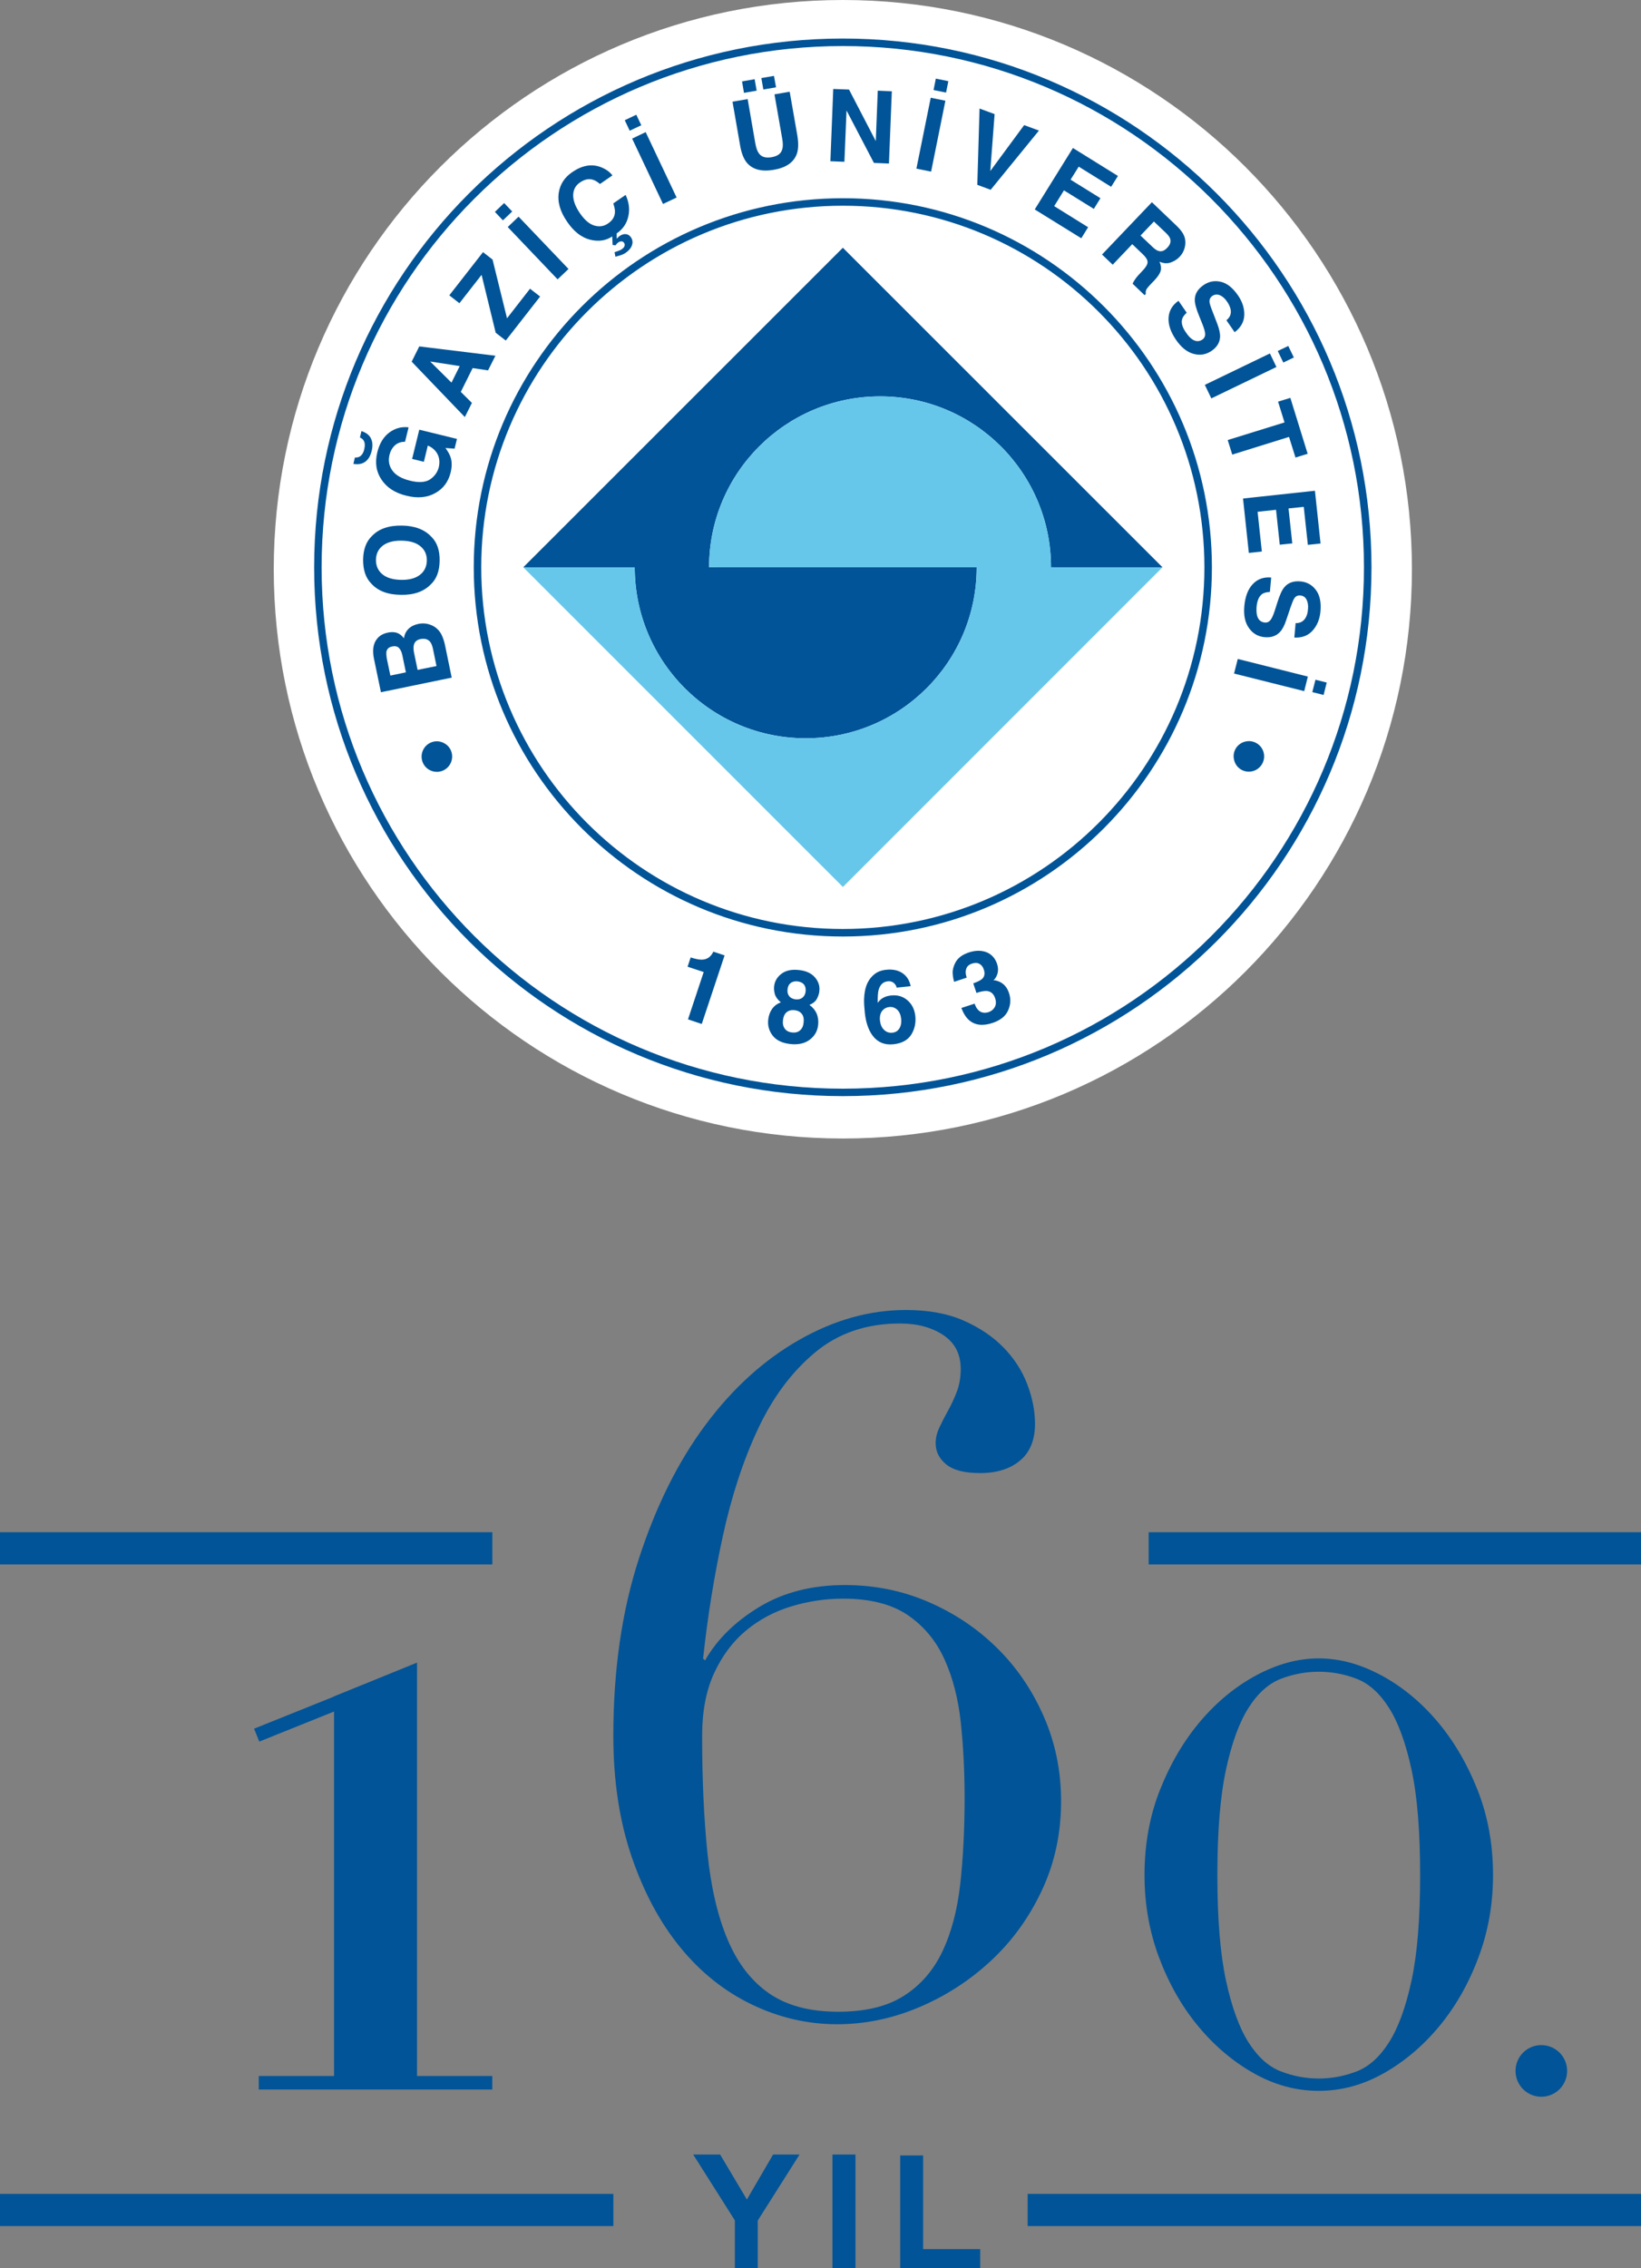
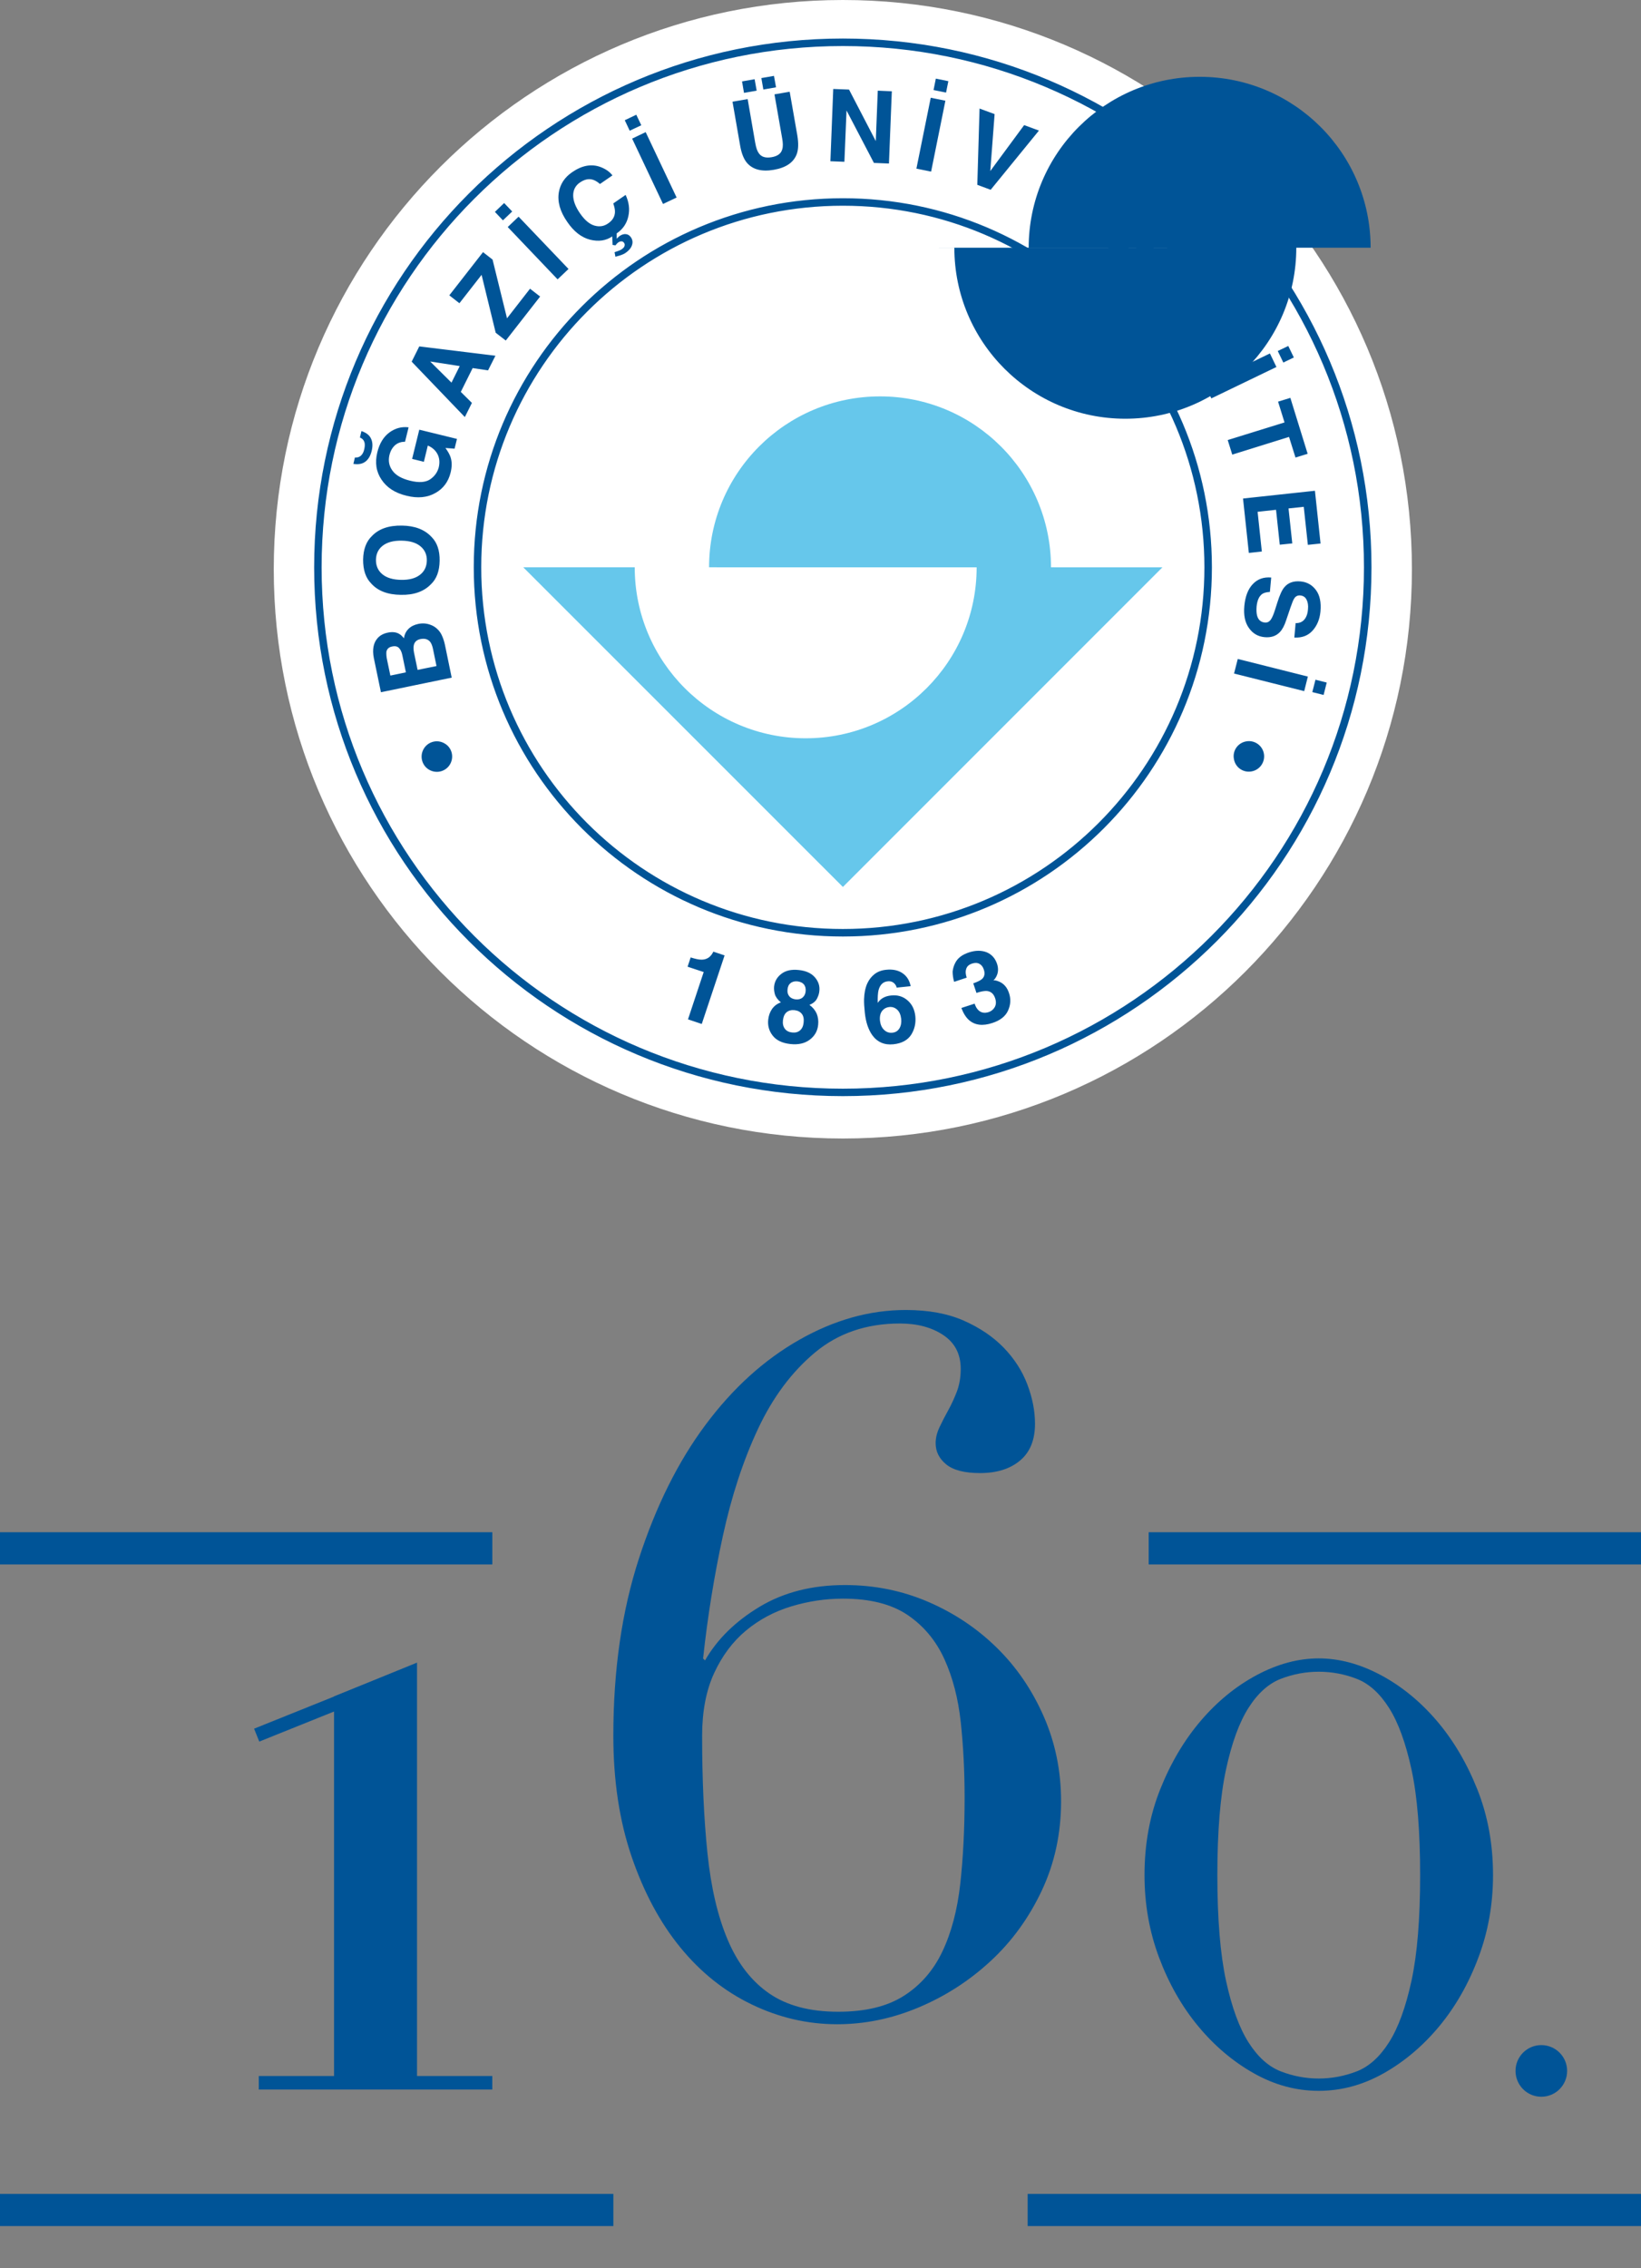
<svg xmlns="http://www.w3.org/2000/svg" version="1.1" id="Layer_1" x="0px" y="0px" width="80.035px" height="110.59px" viewBox="0 0 80.035 110.59" enable-background="new 0 0 80.035 110.59" xml:space="preserve">
  <rect x="0" y="0" width="80.035" height="110.59" fill="#808080" stroke="none" />
  <g>
    <path fill="#FFFFFF" d="M68.862,27.754c0,15.328-12.426,27.754-27.754,27.754c-15.332,0-27.756-12.426-27.756-27.754   C13.352,12.428,25.776,0,41.108,0C56.436,0,68.862,12.428,68.862,27.754" />
    <path fill="#005497" d="M41.11,9.665c-9.945,0-18.004,8.058-18.004,17.994c0,9.941,8.059,18.001,18.003,18.001   c9.938,0,17.998-8.06,17.998-18.001C59.106,17.723,51.046,9.664,41.11,9.665 M41.108,45.293   c-9.742,0.003-17.637-7.894-17.637-17.634c0-9.733,7.895-17.629,17.637-17.629c9.739,0,17.633,7.896,17.633,17.629   C58.742,37.4,50.847,45.293,41.108,45.293 M21.709,31.479c-0.036-0.177-0.084-0.333-0.148-0.477   c-0.06-0.144-0.148-0.26-0.254-0.354c-0.093-0.085-0.201-0.147-0.322-0.189c-0.184-0.068-0.377-0.082-0.583-0.04   c-0.197,0.04-0.358,0.122-0.476,0.238c-0.12,0.119-0.199,0.271-0.225,0.464c-0.082-0.106-0.163-0.179-0.25-0.226   c-0.148-0.079-0.329-0.096-0.541-0.05c-0.205,0.042-0.371,0.13-0.494,0.268c-0.201,0.225-0.266,0.548-0.184,0.969l0.347,1.668   l3.451-0.712L21.709,31.479z M19.039,32.938l-0.157-0.75c-0.038-0.165-0.046-0.307-0.036-0.418   c0.032-0.135,0.121-0.222,0.286-0.251c0.142-0.031,0.257-0.004,0.33,0.077c0.077,0.08,0.13,0.196,0.161,0.349l0.174,0.836   L19.039,32.938z M20.367,32.66l-0.176-0.847c-0.027-0.148-0.03-0.268-0.009-0.357c0.036-0.161,0.144-0.261,0.322-0.297   c0.212-0.043,0.372,0.004,0.479,0.138c0.057,0.075,0.101,0.188,0.134,0.338l0.172,0.838L20.367,32.66z M19.551,29.001   c0.63,0.014,1.119-0.159,1.46-0.51c0.281-0.263,0.423-0.644,0.431-1.149c0.009-0.504-0.124-0.891-0.393-1.161   c-0.332-0.359-0.812-0.547-1.443-0.556c-0.647-0.011-1.132,0.159-1.465,0.508c-0.276,0.262-0.421,0.645-0.431,1.147   c-0.003,0.508,0.124,0.894,0.393,1.166C18.423,28.807,18.904,28.995,19.551,29.001 M18.669,26.603   c0.22-0.168,0.525-0.25,0.921-0.243c0.399,0.006,0.704,0.098,0.913,0.272c0.214,0.174,0.32,0.41,0.314,0.699   c-0.005,0.293-0.117,0.526-0.333,0.693c-0.218,0.172-0.525,0.254-0.925,0.247c-0.395-0.008-0.699-0.097-0.912-0.275   c-0.212-0.177-0.314-0.41-0.311-0.702C18.341,27,18.453,26.77,18.669,26.603 M20.45,20.949l1.837,0.45l-0.116,0.476l-0.445-0.033   c0.127,0.177,0.212,0.329,0.252,0.458c0.068,0.214,0.068,0.461,0,0.739c-0.112,0.452-0.361,0.786-0.744,0.998   c-0.391,0.222-0.859,0.269-1.407,0.134c-0.556-0.134-0.961-0.397-1.22-0.786c-0.261-0.385-0.327-0.829-0.205-1.333   c0.108-0.436,0.304-0.756,0.588-0.966c0.285-0.21,0.599-0.294,0.938-0.251l-0.174,0.703c-0.245-0.002-0.444,0.089-0.587,0.276   c-0.082,0.103-0.139,0.232-0.174,0.375c-0.064,0.276-0.02,0.527,0.146,0.755c0.163,0.23,0.457,0.395,0.872,0.495   c0.422,0.104,0.742,0.08,0.967-0.068c0.219-0.15,0.359-0.347,0.421-0.588c0.057-0.24,0.035-0.455-0.062-0.643   c-0.099-0.186-0.256-0.327-0.472-0.417l-0.192,0.792L20.1,22.374L20.45,20.949z M17.818,22.509c-0.146,0.11-0.34,0.146-0.583,0.108   l0.075-0.313c0.15,0.013,0.265-0.036,0.349-0.152c0.047-0.063,0.085-0.147,0.106-0.251c0.026-0.106,0.031-0.199,0.022-0.277   c-0.02-0.14-0.098-0.237-0.233-0.293l0.074-0.315c0.235,0.08,0.391,0.201,0.466,0.367c0.082,0.166,0.089,0.369,0.033,0.604   C18.068,22.224,17.966,22.4,17.818,22.509 M23.803,18.058l0.36-0.714l-3.714-0.455l-0.371,0.744l2.593,2.701l0.345-0.69   l-0.542-0.537l0.578-1.161L23.803,18.058z M22.02,18.656l-1.039-1.031l1.441,0.223L22.02,18.656z M22.407,14.784l-0.493-0.385   l1.644-2.106l0.465,0.363l0.705,2.863l1.123-1.443l0.492,0.382l-1.675,2.145l-0.492-0.38l-0.688-2.823L22.407,14.784z    M24.529,10.743l-0.391-0.412l0.45-0.432l0.393,0.412L24.529,10.743z M24.763,11.069l0.53-0.505l2.435,2.55l-0.533,0.506   L24.763,11.069z M27.665,10.817c-0.353-0.506-0.486-0.991-0.408-1.449c0.07-0.401,0.285-0.724,0.648-0.973   c0.483-0.333,0.949-0.417,1.393-0.248c0.248,0.095,0.438,0.229,0.572,0.405L29.261,8.97c-0.133-0.115-0.252-0.185-0.368-0.214   c-0.192-0.052-0.396-0.005-0.609,0.142c-0.217,0.148-0.324,0.356-0.329,0.618c-0.002,0.265,0.108,0.56,0.333,0.886   c0.224,0.324,0.457,0.524,0.703,0.596c0.243,0.07,0.467,0.037,0.666-0.104c0.212-0.142,0.322-0.322,0.335-0.537   c0.008-0.115-0.02-0.261-0.082-0.438l0.602-0.416c0.166,0.351,0.21,0.702,0.132,1.048c-0.077,0.346-0.264,0.622-0.567,0.828   l0.002,0.26c0.038-0.04,0.063-0.067,0.082-0.083c0.016-0.016,0.033-0.03,0.053-0.045c0.107-0.074,0.21-0.107,0.307-0.096   c0.103,0.007,0.184,0.061,0.252,0.157c0.082,0.122,0.097,0.252,0.047,0.39c-0.047,0.137-0.154,0.261-0.309,0.367   c-0.065,0.045-0.154,0.087-0.27,0.124c-0.055,0.018-0.129,0.038-0.226,0.064l-0.042-0.221c0.09-0.029,0.15-0.052,0.183-0.063   c0.076-0.028,0.133-0.055,0.17-0.083c0.079-0.054,0.124-0.109,0.135-0.164c0.014-0.058,0.006-0.105-0.022-0.141   c-0.038-0.058-0.082-0.081-0.134-0.078c-0.054,0.002-0.103,0.019-0.146,0.049c-0.024,0.018-0.051,0.038-0.073,0.063   c-0.02,0.024-0.046,0.053-0.07,0.084l-0.138-0.021l-0.018-0.416c-0.307,0.21-0.666,0.264-1.089,0.158   C28.355,11.575,27.984,11.287,27.665,10.817 M30.712,6.373l-0.241-0.512l0.562-0.267l0.244,0.513L30.712,6.373z M30.831,6.758   l0.66-0.316L33,9.631l-0.663,0.314L30.831,6.758z M37.23,4.365l-0.097-0.559L37.748,3.7l0.101,0.557L37.23,4.365z M36.286,4.528   l-0.095-0.559l0.614-0.107l0.099,0.559L36.286,4.528z M36.097,7.093l-0.371-2.134l0.739-0.128l0.369,2.134   c0.042,0.239,0.099,0.406,0.174,0.505c0.123,0.181,0.33,0.245,0.624,0.195c0.297-0.051,0.469-0.182,0.521-0.391   c0.038-0.119,0.038-0.302-0.007-0.54l-0.373-2.133l0.742-0.128l0.373,2.133c0.06,0.373,0.055,0.669-0.025,0.895   c-0.15,0.416-0.522,0.674-1.123,0.778s-1.043-0.016-1.322-0.355C36.269,7.742,36.16,7.462,36.097,7.093 M41.183,7.888L40.5,7.861   l0.139-3.523l0.77,0.029l1.305,2.512l0.097-2.458l0.685,0.03l-0.14,3.522l-0.733-0.03l-1.336-2.557L41.183,7.888z M46.141,4.513   l-0.61-0.123l0.112-0.557l0.61,0.125L46.141,4.513z M45.412,8.367l-0.717-0.146l0.699-3.456l0.715,0.146L45.412,8.367z    M48.317,9.253l-0.652-0.242l0.11-3.719l0.734,0.272L48.298,8.34l1.652-2.24l0.722,0.266L48.317,9.253z M50.467,10.211l1.862-2.996   l2.195,1.364l-0.331,0.529l-1.581-0.983l-0.398,0.635l1.457,0.904l-0.322,0.521l-1.457-0.904l-0.477,0.769l1.655,1.029   l-0.333,0.538L50.467,10.211z M54.269,12.906l0.953-1.002l0.521,0.497c0.148,0.142,0.226,0.267,0.226,0.371   c0.005,0.107-0.07,0.242-0.226,0.407l-0.225,0.241c-0.066,0.074-0.132,0.156-0.186,0.241c-0.024,0.041-0.06,0.096-0.093,0.17   l0.585,0.56l0.062-0.063c-0.02-0.081-0.006-0.161,0.039-0.24c0.032-0.052,0.103-0.134,0.215-0.251l0.165-0.171   c0.169-0.18,0.27-0.335,0.306-0.469c0.031-0.134,0.013-0.28-0.061-0.44c0.19,0.086,0.369,0.101,0.542,0.042   s0.316-0.151,0.433-0.271c0.096-0.1,0.164-0.205,0.207-0.312c0.046-0.109,0.072-0.223,0.079-0.337   c0.009-0.141-0.013-0.275-0.071-0.407c-0.055-0.129-0.168-0.279-0.338-0.448l-1.221-1.165l-2.433,2.551L54.269,12.906z M56.28,10.8   l0.589,0.56c0.107,0.103,0.176,0.197,0.202,0.278c0.05,0.147-0.001,0.3-0.151,0.452c-0.137,0.144-0.277,0.191-0.423,0.144   c-0.083-0.025-0.185-0.095-0.296-0.204l-0.576-0.546L56.28,10.8z M57.654,15.564c-0.049,0.182,0.012,0.396,0.182,0.638   c0.099,0.148,0.195,0.257,0.289,0.325c0.176,0.129,0.353,0.141,0.518,0.029c0.096-0.069,0.14-0.161,0.135-0.282   c-0.009-0.12-0.058-0.285-0.143-0.496l-0.146-0.36c-0.148-0.358-0.218-0.623-0.217-0.793c-0.001-0.287,0.141-0.529,0.428-0.726   c0.258-0.177,0.539-0.232,0.844-0.16c0.305,0.072,0.584,0.296,0.838,0.667c0.213,0.31,0.314,0.627,0.304,0.959   c-0.013,0.33-0.17,0.608-0.47,0.831l-0.402-0.583c0.168-0.133,0.238-0.295,0.213-0.491c-0.021-0.129-0.078-0.27-0.178-0.413   c-0.107-0.161-0.229-0.265-0.359-0.318c-0.127-0.052-0.247-0.039-0.364,0.038c-0.101,0.072-0.147,0.172-0.135,0.303   c0.011,0.084,0.059,0.24,0.151,0.467l0.229,0.593c0.097,0.261,0.145,0.477,0.134,0.646c-0.018,0.268-0.156,0.49-0.412,0.667   c-0.268,0.183-0.559,0.234-0.877,0.148c-0.314-0.082-0.604-0.313-0.861-0.687c-0.261-0.383-0.383-0.743-0.361-1.081   c0.023-0.339,0.184-0.611,0.484-0.819l0.4,0.579C57.757,15.359,57.68,15.463,57.654,15.564 M62.59,17.676l-0.271-0.563l0.513-0.245   l0.271,0.561L62.59,17.676z M58.763,18.765l3.174-1.532l0.317,0.66l-3.175,1.531L58.763,18.765z M62.869,21.302L60.1,22.165   l-0.222-0.71l2.771-0.859l-0.315-1.013l0.599-0.185l0.844,2.727l-0.593,0.183L62.869,21.302z M60.625,24.305l3.507-0.378   l0.274,2.572l-0.619,0.065l-0.2-1.854l-0.743,0.079l0.183,1.705l-0.61,0.063l-0.182-1.702l-0.899,0.098l0.206,1.937l-0.633,0.068   L60.625,24.305z M63.793,29.707c0.02-0.191-0.007-0.351-0.071-0.474c-0.063-0.122-0.165-0.188-0.301-0.201   c-0.127-0.013-0.229,0.036-0.297,0.144c-0.049,0.071-0.109,0.222-0.188,0.454l-0.205,0.603c-0.084,0.264-0.189,0.459-0.309,0.584   c-0.184,0.195-0.434,0.277-0.746,0.248c-0.32-0.03-0.576-0.178-0.764-0.447c-0.191-0.266-0.266-0.626-0.223-1.079   c0.045-0.463,0.179-0.816,0.412-1.061c0.233-0.248,0.533-0.353,0.898-0.321l-0.064,0.703c-0.162,0.008-0.286,0.04-0.373,0.098   c-0.154,0.11-0.244,0.312-0.275,0.607c-0.014,0.176-0.007,0.32,0.02,0.436c0.053,0.214,0.182,0.332,0.381,0.351   c0.115,0.011,0.209-0.034,0.284-0.13c0.068-0.095,0.139-0.254,0.207-0.47l0.119-0.374c0.114-0.363,0.228-0.615,0.34-0.744   c0.181-0.222,0.446-0.319,0.792-0.287c0.313,0.028,0.563,0.168,0.75,0.419c0.188,0.25,0.262,0.597,0.221,1.049   c-0.035,0.373-0.162,0.684-0.384,0.931c-0.22,0.245-0.517,0.357-0.89,0.337l0.063-0.703c0.215,0.006,0.371-0.076,0.477-0.243   C63.738,30.024,63.781,29.882,63.793,29.707 M60.369,32.127l3.418,0.859l-0.178,0.71l-3.422-0.858L60.369,32.127z M64.707,33.278   l-0.152,0.604l-0.551-0.138l0.154-0.604L64.707,33.278z M34.79,46.397l0.55,0.184l-1.114,3.343l-0.671-0.226l0.766-2.306   l-0.786-0.26l0.15-0.452c0.208,0.065,0.358,0.098,0.449,0.104c0.141,0.016,0.267-0.007,0.377-0.066   c0.08-0.042,0.148-0.108,0.211-0.198C34.758,46.465,34.781,46.423,34.79,46.397 M38.957,47.293   c-0.351-0.038-0.63,0.022-0.842,0.182c-0.212,0.159-0.333,0.367-0.361,0.62c-0.011,0.116,0,0.239,0.038,0.377   c0.04,0.135,0.138,0.271,0.294,0.399c-0.18,0.062-0.324,0.17-0.431,0.32c-0.104,0.151-0.165,0.322-0.187,0.52   c-0.033,0.295,0.042,0.558,0.22,0.783c0.182,0.231,0.466,0.364,0.859,0.408c0.391,0.042,0.708-0.03,0.949-0.214   c0.241-0.182,0.376-0.423,0.406-0.717c0.022-0.196-0.002-0.38-0.07-0.55c-0.075-0.167-0.188-0.308-0.354-0.426   c0.181-0.077,0.302-0.178,0.367-0.305c0.066-0.127,0.104-0.247,0.115-0.362c0.031-0.25-0.042-0.48-0.219-0.682   C39.568,47.448,39.307,47.328,38.957,47.293 M39.195,49.85c-0.016,0.17-0.075,0.3-0.175,0.386c-0.099,0.086-0.227,0.12-0.386,0.103   c-0.158-0.017-0.278-0.078-0.355-0.182c-0.08-0.104-0.112-0.243-0.093-0.413c0.023-0.182,0.08-0.312,0.182-0.395   c0.099-0.081,0.229-0.114,0.383-0.098c0.155,0.017,0.271,0.076,0.351,0.176C39.186,49.53,39.214,49.669,39.195,49.85    M39.292,48.337c-0.014,0.127-0.062,0.227-0.15,0.3c-0.084,0.07-0.197,0.102-0.338,0.088c-0.139-0.019-0.243-0.068-0.313-0.157   c-0.07-0.09-0.097-0.195-0.082-0.326c0.012-0.139,0.062-0.243,0.151-0.311c0.085-0.071,0.2-0.098,0.339-0.084   c0.139,0.018,0.243,0.068,0.313,0.152C39.279,48.088,39.307,48.2,39.292,48.337 M44.259,48.77c-0.219-0.19-0.486-0.27-0.799-0.235   c-0.141,0.014-0.27,0.049-0.378,0.109c-0.108,0.057-0.2,0.143-0.273,0.251c-0.007-0.271,0.005-0.479,0.04-0.624   c0.073-0.26,0.219-0.404,0.443-0.426c0.148-0.018,0.265,0.027,0.352,0.13c0.051,0.063,0.08,0.122,0.086,0.177l0.684-0.07   c-0.053-0.275-0.181-0.486-0.395-0.633c-0.212-0.146-0.479-0.202-0.806-0.167c-0.226,0.023-0.411,0.095-0.565,0.215   c-0.15,0.119-0.266,0.27-0.348,0.448c-0.096,0.212-0.148,0.469-0.158,0.772c-0.004,0.17,0.008,0.387,0.037,0.656   c0.047,0.455,0.168,0.818,0.359,1.091c0.248,0.345,0.593,0.496,1.035,0.45c0.41-0.044,0.697-0.199,0.871-0.47   c0.168-0.271,0.23-0.569,0.199-0.894C44.608,49.217,44.48,48.959,44.259,48.77 M43.866,50.14c-0.076,0.123-0.188,0.194-0.339,0.209   c-0.159,0.017-0.295-0.026-0.408-0.137c-0.115-0.108-0.178-0.258-0.201-0.446c-0.024-0.233,0.027-0.41,0.15-0.529   c0.081-0.08,0.184-0.127,0.3-0.139c0.146-0.016,0.274,0.025,0.386,0.126c0.11,0.099,0.175,0.249,0.199,0.454   C43.97,49.863,43.941,50.014,43.866,50.14 M49.213,48.422c0.095,0.282,0.08,0.563-0.047,0.846c-0.124,0.278-0.38,0.482-0.763,0.607   c-0.475,0.157-0.854,0.11-1.139-0.137c-0.152-0.133-0.277-0.331-0.376-0.594l0.647-0.211c0.041,0.132,0.102,0.236,0.174,0.309   c0.131,0.134,0.305,0.17,0.514,0.102c0.129-0.047,0.229-0.126,0.295-0.245c0.065-0.122,0.072-0.264,0.017-0.431   c-0.073-0.22-0.212-0.337-0.412-0.353c-0.115-0.006-0.282,0.022-0.499,0.095l-0.156-0.467c0.213-0.075,0.355-0.146,0.428-0.212   c0.123-0.112,0.152-0.268,0.086-0.463c-0.041-0.128-0.112-0.221-0.213-0.276c-0.099-0.056-0.22-0.06-0.354-0.015   c-0.154,0.05-0.255,0.136-0.29,0.26c-0.043,0.121-0.032,0.267,0.023,0.428l-0.613,0.204c-0.049-0.166-0.073-0.336-0.073-0.501   c0.015-0.148,0.058-0.296,0.138-0.444c0.057-0.108,0.141-0.203,0.244-0.282c0.105-0.082,0.242-0.15,0.415-0.208   c0.319-0.104,0.604-0.105,0.856-0.009c0.252,0.104,0.421,0.294,0.514,0.569c0.064,0.199,0.063,0.385-0.01,0.559   c-0.046,0.108-0.102,0.19-0.172,0.247c0.059-0.017,0.16,0.004,0.305,0.068C48.971,47.968,49.125,48.151,49.213,48.422    M21.958,37.248c-0.198,0.36-0.652,0.489-1.015,0.289c-0.358-0.196-0.486-0.651-0.287-1.011c0.198-0.357,0.647-0.492,1.011-0.289   C22.028,36.429,22.159,36.883,21.958,37.248 M61.644,36.753c0.068,0.403-0.203,0.79-0.609,0.858   c-0.404,0.071-0.787-0.196-0.855-0.606c-0.077-0.404,0.193-0.791,0.606-0.86C61.19,36.073,61.576,36.348,61.644,36.753    M41.108,53.442c-14.245,0-25.786-11.541-25.786-25.781c0-14.239,11.541-25.782,25.786-25.782   c14.237,0,25.782,11.543,25.782,25.782C66.89,41.901,55.345,53.442,41.108,53.442 M66.523,27.662   c0-14.037-11.379-25.417-25.415-25.417c-14.042,0-25.422,11.38-25.422,25.417c0,14.038,11.38,25.417,25.422,25.417   C55.144,53.078,66.523,41.699,66.523,27.662" />
-     <path fill="#005497" d="M41.108,12.079L25.52,27.659l5.438,0.002c0,4.605,3.734,8.334,8.338,8.334c4.605,0,8.339-3.729,8.339-8.337   l-13.052,0.002c0-4.605,3.734-8.335,8.341-8.335c4.602,0,8.336,3.73,8.336,8.333h5.436L41.108,12.079z" />
+     <path fill="#005497" d="M41.108,12.079l5.438,0.002c0,4.605,3.734,8.334,8.338,8.334c4.605,0,8.339-3.729,8.339-8.337   l-13.052,0.002c0-4.605,3.734-8.335,8.341-8.335c4.602,0,8.336,3.73,8.336,8.333h5.436L41.108,12.079z" />
    <path fill="#66C7EB" d="M51.259,27.659c0-4.603-3.734-8.333-8.337-8.333c-4.605,0-8.339,3.73-8.339,8.333l13.05,0.002   c0,4.606-3.734,8.334-8.339,8.334c-4.604,0-8.337-3.734-8.337-8.337h-5.437l15.59,15.586l15.584-15.583L51.259,27.659z" />
  </g>
  <g>
    <polyline fill="#005497" points="16.292,82.709 16.292,101.215 12.621,101.215 12.621,101.874 24.01,101.874 24.01,101.215    20.339,101.215 20.339,81.061  " />
    <rect x="15.964" y="78.961" transform="matrix(-0.373 -0.928 0.928 -0.373 -54.676 129.178)" fill="#005497" width="0.678" height="8.199" />
    <g>
      <path fill="#005497" d="M34.833,81.565c0.393-0.846,0.91-1.535,1.554-2.07c0.643-0.533,1.38-0.926,2.211-1.178    c0.831-0.25,1.671-0.375,2.518-0.375c1.318,0,2.369,0.268,3.153,0.799c0.784,0.533,1.38,1.248,1.788,2.143s0.676,1.922,0.801,3.08    c0.125,1.162,0.188,2.387,0.188,3.674c0,1.535-0.071,2.939-0.212,4.211c-0.142,1.271-0.432,2.369-0.871,3.295    s-1.066,1.645-1.882,2.164c-0.816,0.52-1.882,0.775-3.201,0.775c-1.381,0-2.502-0.297-3.365-0.893    c-0.864-0.596-1.538-1.467-2.023-2.613c-0.487-1.143-0.816-2.557-0.989-4.234s-0.259-3.584-0.259-5.719    C34.245,83.432,34.44,82.413,34.833,81.565 M34.385,80.954l-0.094-0.094c0.22-2.039,0.541-4.031,0.965-5.977    c0.423-1.945,0.995-3.688,1.717-5.225c0.721-1.537,1.647-2.775,2.776-3.717c1.129-0.941,2.511-1.414,4.142-1.414    c0.847,0,1.553,0.189,2.117,0.566c0.565,0.377,0.848,0.926,0.848,1.646c0,0.408-0.063,0.777-0.188,1.107    c-0.126,0.328-0.267,0.635-0.423,0.916c-0.158,0.283-0.299,0.559-0.424,0.824c-0.126,0.268-0.188,0.525-0.188,0.775    c0,0.41,0.171,0.754,0.517,1.037c0.346,0.281,0.896,0.422,1.648,0.422c0.815,0,1.466-0.203,1.952-0.611    c0.486-0.406,0.729-1.004,0.729-1.789c0-0.627-0.125-1.27-0.376-1.928c-0.251-0.66-0.636-1.254-1.153-1.789    c-0.518-0.533-1.169-0.973-1.953-1.318s-1.725-0.516-2.823-0.516c-1.757,0-3.491,0.486-5.2,1.459    c-1.71,0.973-3.232,2.352-4.565,4.141c-1.334,1.789-2.416,3.961-3.247,6.518c-0.832,2.559-1.248,5.436-1.248,8.635    c0,2.197,0.298,4.166,0.894,5.906c0.596,1.742,1.389,3.217,2.377,4.424c0.988,1.209,2.149,2.135,3.482,2.777    s2.721,0.963,4.166,0.963c1.348,0,2.674-0.273,3.977-0.822c1.301-0.547,2.471-1.301,3.506-2.26c1.035-0.957,1.865-2.1,2.494-3.434    c0.627-1.334,0.941-2.783,0.941-4.354c0-1.475-0.282-2.855-0.848-4.143c-0.564-1.285-1.325-2.4-2.283-3.34    c-0.957-0.941-2.07-1.688-3.34-2.236c-1.271-0.549-2.629-0.824-4.071-0.824c-1.6,0-2.988,0.354-4.165,1.061    C35.868,79.049,34.981,79.917,34.385,80.954" />
      <path fill="#005497" d="M69.263,91.42c0,2.133-0.14,3.846-0.42,5.145c-0.281,1.297-0.647,2.301-1.1,3.012    s-0.977,1.182-1.574,1.414c-0.6,0.23-1.215,0.348-1.85,0.348c-0.636,0-1.252-0.117-1.85-0.348    c-0.599-0.232-1.124-0.703-1.576-1.414c-0.451-0.711-0.818-1.715-1.099-3.012c-0.28-1.299-0.421-3.012-0.421-5.145    c0-2.129,0.141-3.846,0.421-5.143c0.28-1.299,0.647-2.303,1.099-3.012c0.452-0.711,0.978-1.182,1.576-1.414    c0.598-0.23,1.214-0.346,1.85-0.346c0.635,0,1.25,0.115,1.85,0.346c0.598,0.232,1.122,0.703,1.574,1.414    c0.452,0.709,0.818,1.713,1.1,3.012C69.124,87.575,69.263,89.292,69.263,91.42 M72.818,91.42c0-1.514-0.258-2.91-0.771-4.193    c-0.513-1.281-1.172-2.393-1.978-3.336c-0.807-0.941-1.716-1.684-2.729-2.225c-1.014-0.539-2.021-0.811-3.021-0.811    c-1.002,0-2.01,0.271-3.022,0.811c-1.014,0.541-1.923,1.283-2.729,2.225c-0.806,0.943-1.466,2.055-1.978,3.336    c-0.514,1.283-0.77,2.68-0.77,4.193c0,1.422,0.238,2.766,0.714,4.031c0.477,1.268,1.11,2.379,1.905,3.338    c0.793,0.957,1.697,1.721,2.71,2.293s2.069,0.857,3.169,0.857c1.098,0,2.154-0.285,3.168-0.857    c1.013-0.572,1.916-1.336,2.711-2.293c0.792-0.959,1.428-2.07,1.903-3.338C72.58,94.186,72.818,92.842,72.818,91.42" />
    </g>
    <path fill="#005497" d="M24.012,76.274H0v-1.57h24.012V76.274z M0.784,75.489h22.444H0.784z" />
    <path fill="#005497" d="M80.035,76.274H56.023v-1.57h24.012V76.274z M56.808,75.489H79.25H56.808z" />
-     <path fill="#005497" d="M47.807,110.59v-0.934h-2.784v-4.566h-1.119v5.5H47.807z M41.722,105.045h-1.121v5.545h1.121V105.045z    M36.956,110.59v-2.326l2.039-3.219h-1.29l-1.278,2.193l-1.305-2.193h-1.313l2.031,3.209v2.336H36.956z" />
    <g>
      <path fill="#005497" d="M75.173,102.227c0.695,0,1.259-0.564,1.259-1.26c0-0.693-0.563-1.258-1.259-1.258    s-1.258,0.564-1.258,1.258C73.916,101.663,74.478,102.227,75.173,102.227" />
    </g>
    <rect x="0.393" y="107.356" fill="#005497" width="29.13" height="0.783" />
    <path fill="#005497" d="M29.915,108.532H0v-1.568h29.915V108.532z M0.784,107.747H29.13H0.784z" />
    <rect x="50.511" y="107.356" fill="#005497" width="29.132" height="0.783" />
    <path fill="#005497" d="M80.035,108.532H50.121v-1.568h29.914V108.532z M50.904,107.747H79.25H50.904z" />
  </g>
  <g>
</g>
  <g>
</g>
  <g>
</g>
  <g>
</g>
  <g>
</g>
  <g>
</g>
  <g>
</g>
  <g>
</g>
  <g>
</g>
  <g>
</g>
  <g>
</g>
  <g>
</g>
  <g>
</g>
  <g>
</g>
  <g>
</g>
</svg>